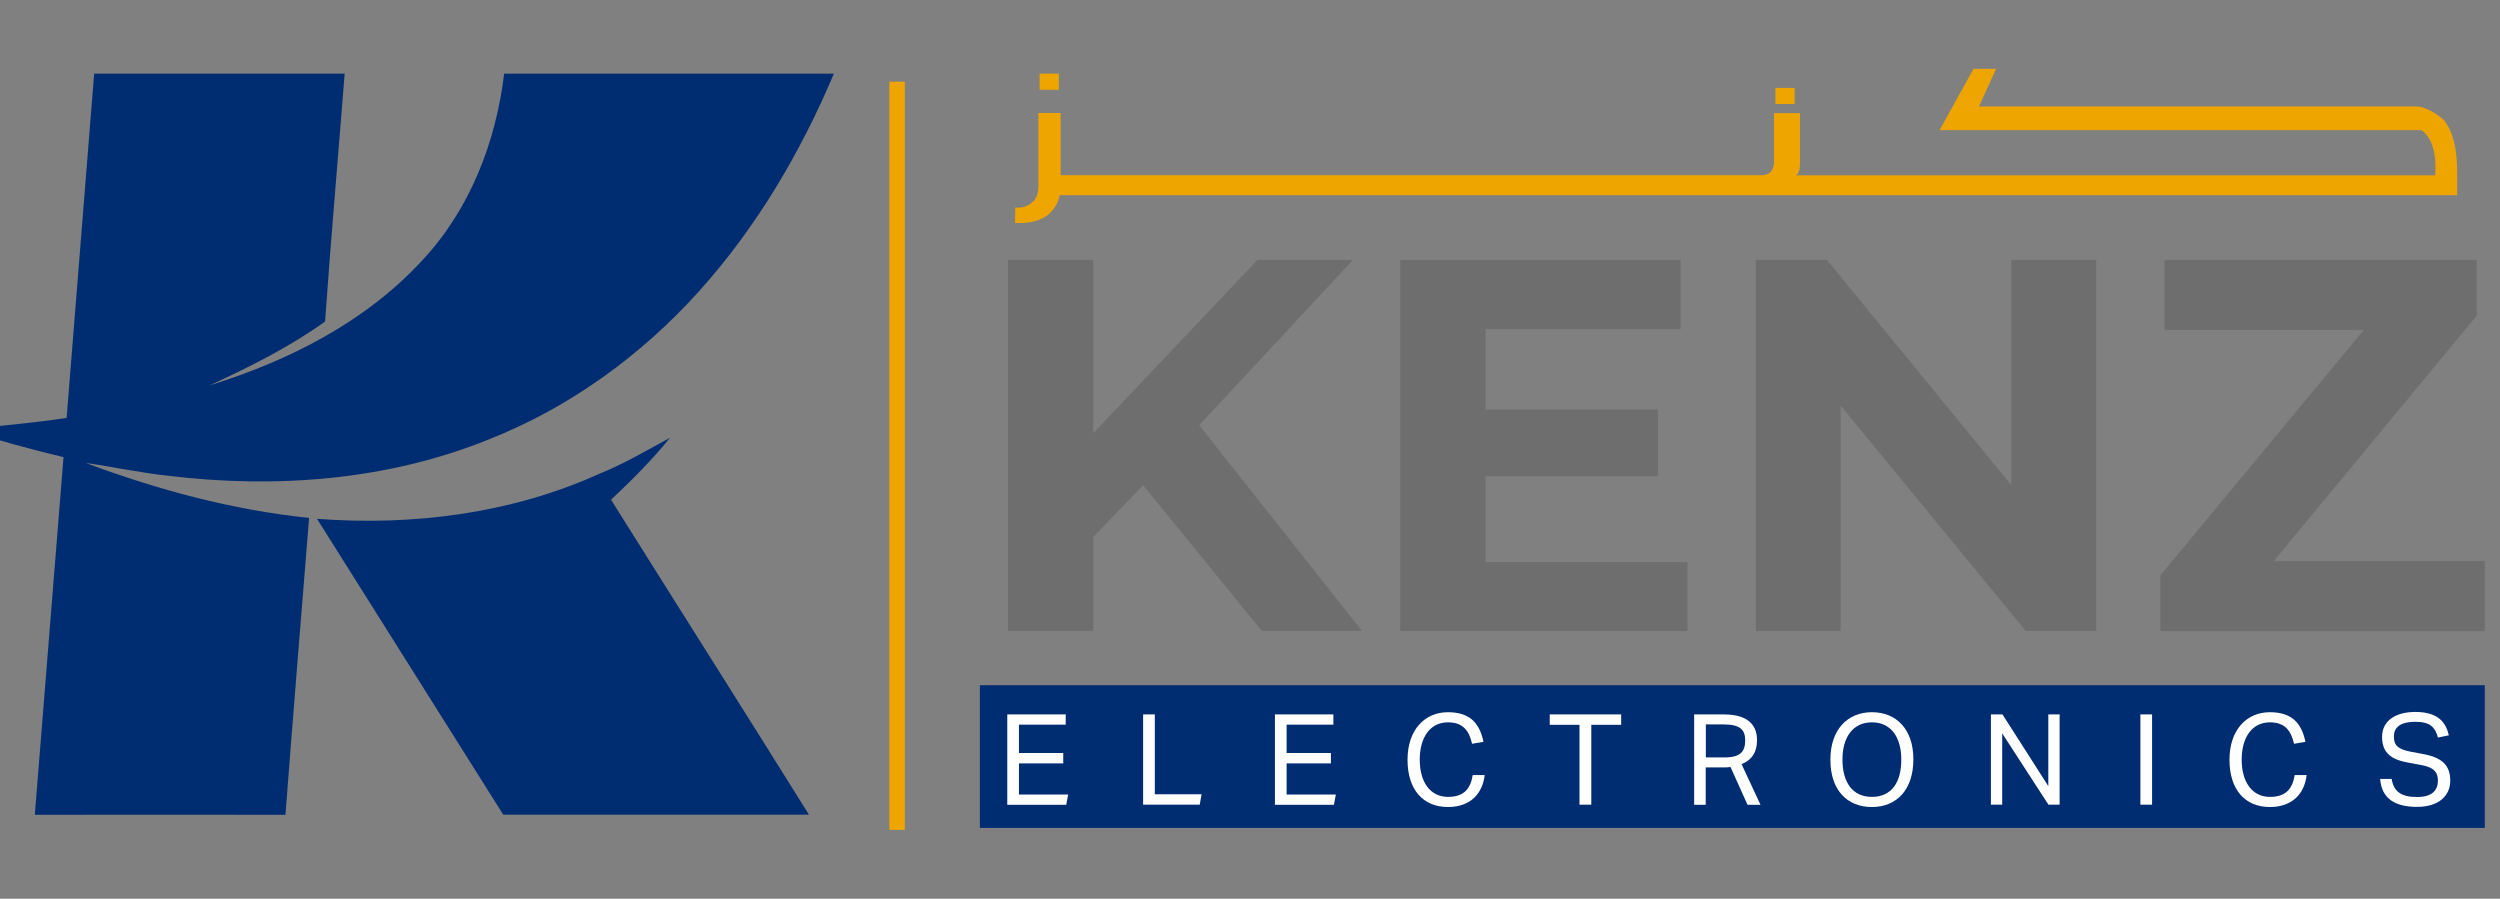
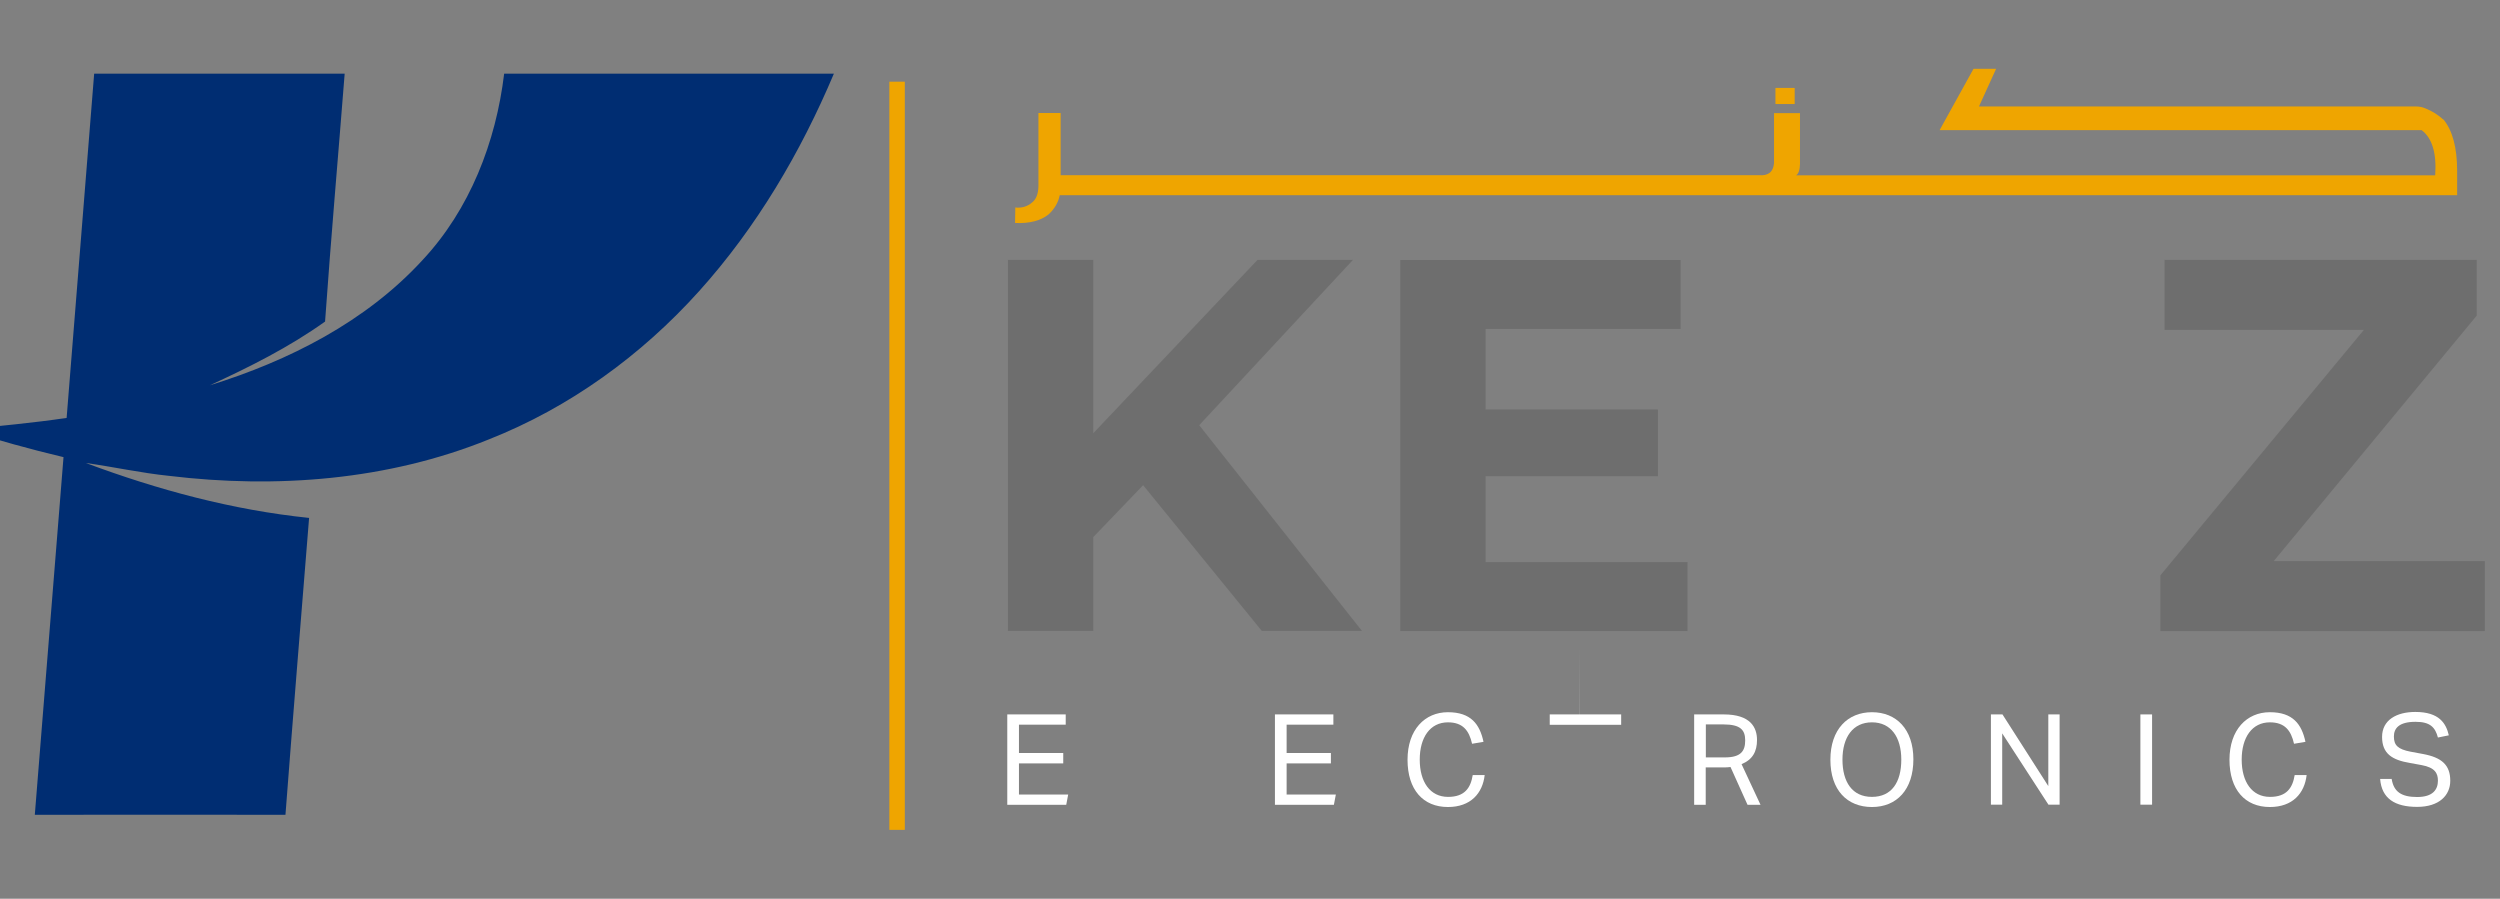
<svg xmlns="http://www.w3.org/2000/svg" id="Layer_1" version="1.1" viewBox="0 0 192.5 69.2">
  <rect x="0" y="0" width="192.5" height="69.2" fill="#808080" stroke="none" />
  <defs>
    <style> .st0 { fill: #fff; } .st1 { fill: #6e6e6e; } .st2 { fill: #002d72; } .st3 { fill: #efa500; } </style>
  </defs>
  <g>
    <path class="st2" d="M7.26,5.67h19.28c-.5,6.36-1.06,12.72-1.51,19.09-2.76,1.97-5.81,3.5-8.88,4.91,6.09-1.89,12.02-4.89,16.38-9.64,3.65-3.9,5.66-9.1,6.29-14.36,8.46,0,16.93,0,25.39,0-2.56,6.07-5.96,11.84-10.38,16.75-4.45,4.95-9.98,8.96-16.18,11.41-7.77,3.15-16.37,3.81-24.64,2.81-2.15-.22-4.26-.69-6.4-.99,5.54,2.07,11.29,3.62,17.19,4.23-.61,7.62-1.24,15.24-1.82,22.86-6.43-.02-12.86,0-19.3,0,.73-9.18,1.47-18.36,2.21-27.54-2.57-.61-5.12-1.32-7.64-2.12,2.63-.28,5.27-.51,7.88-.9.71-8.83,1.41-17.67,2.12-26.5Z" />
-     <path class="st2" d="M46.22,36.45c1.87-.75,3.6-1.79,5.37-2.74-1.38,1.71-2.94,3.26-4.54,4.77,5.07,8.09,10.19,16.15,15.24,24.25-7.85,0-15.7,0-23.54,0-4.78-7.59-9.56-15.18-14.34-22.78,7.41.56,15.01-.41,21.81-3.5Z" />
  </g>
-   <rect class="st2" x="75.45" y="52.76" width="115.88" height="10.99" />
  <g>
    <path class="st1" d="M88.02,37.36l-3.84,4v7.22h-6.57v-28.57h6.57v13.35l12.65-13.35h7.35l-11.84,12.73,12.53,15.84h-7.71l-9.14-11.22Z" />
    <path class="st1" d="M129.94,43.28v5.31h-22.12v-28.57h21.59v5.31h-15.02v6.2h13.27v5.14h-13.27v6.61h15.55Z" />
-     <path class="st1" d="M161.41,20.01v28.57h-5.43l-14.25-17.35v17.35h-6.53v-28.57h5.47l14.2,17.35v-17.35h6.53Z" />
    <path class="st1" d="M191.33,43.2v5.39h-24.98v-4.29l15.67-18.9h-15.35v-5.39h24.04v4.29l-15.63,18.9h16.25Z" />
  </g>
  <g>
    <path class="st0" d="M77.56,55.01h4.5v.79h-3.6v2.18h3.41v.8h-3.41v2.4h3.79l-.15.79h-4.54v-6.95Z" />
-     <path class="st0" d="M88.02,55.01h.9v6.15h3.6l-.14.8h-4.36v-6.95Z" />
    <path class="st0" d="M98.17,55.01h4.5v.79h-3.6v2.18h3.41v.8h-3.41v2.4h3.79l-.15.79h-4.54v-6.95Z" />
    <path class="st0" d="M114.32,59.68c-.16,1.41-1.08,2.46-2.83,2.46-1.91,0-3.11-1.33-3.11-3.64s1.33-3.66,3.11-3.66,2.45.93,2.74,2.28l-.88.15c-.23-1.02-.71-1.65-1.86-1.65-1.37,0-2.17,1.16-2.17,2.87s.79,2.87,2.18,2.87c1.28,0,1.74-.69,1.9-1.68h.92Z" />
-     <path class="st0" d="M121.63,55.81h-2.3v-.8h5.5v.8h-2.3v6.15h-.91v-6.15Z" />
+     <path class="st0" d="M121.63,55.81h-2.3v-.8h5.5v.8h-2.3h-.91v-6.15Z" />
    <path class="st0" d="M130.45,55.01h2.28c2.07,0,2.56,1.01,2.56,1.97,0,.89-.34,1.51-1.19,1.86l1.46,3.13h-1l-1.31-2.91c-.17.03-.38.03-.54.03h-1.37v2.88h-.89v-6.95ZM132.82,58.32c1.25,0,1.56-.51,1.56-1.31s-.36-1.23-1.67-1.23h-1.36v2.54h1.48Z" />
    <path class="st0" d="M140.94,58.5c0-2.34,1.33-3.66,3.2-3.66s3.19,1.3,3.19,3.63-1.28,3.67-3.19,3.67-3.2-1.3-3.2-3.64ZM146.4,58.49c0-1.72-.79-2.87-2.26-2.87s-2.27,1.15-2.27,2.87.75,2.87,2.27,2.87,2.26-1.13,2.26-2.87Z" />
    <path class="st0" d="M153.3,55.01h.89l3.53,5.52v-5.52h.87v6.95h-.86l-3.56-5.49v5.49h-.87v-6.95Z" />
    <path class="st0" d="M164.81,55.01h.9v6.95h-.9v-6.95Z" />
    <path class="st0" d="M177.61,59.68c-.16,1.41-1.08,2.46-2.83,2.46-1.91,0-3.11-1.33-3.11-3.64s1.33-3.66,3.11-3.66,2.45.93,2.74,2.28l-.88.15c-.23-1.02-.71-1.65-1.86-1.65-1.37,0-2.17,1.16-2.17,2.87s.79,2.87,2.18,2.87c1.28,0,1.74-.69,1.9-1.68h.92Z" />
    <path class="st0" d="M184.16,59.99c.16.97.74,1.38,1.96,1.38s1.6-.58,1.6-1.26c0-.55-.21-1.01-1.27-1.2l-.88-.16c-1.37-.23-2.15-.71-2.15-2.01s1.12-1.92,2.56-1.92c1.85,0,2.37.89,2.58,1.8l-.84.17c-.21-.79-.6-1.21-1.72-1.21-1.28,0-1.67.5-1.67,1.13,0,.68.31.98,1.28,1.17l.97.18c1.44.27,2.09.85,2.09,2.06,0,1.12-.85,2.01-2.55,2.01s-2.73-.63-2.85-2.15h.9Z" />
  </g>
  <rect class="st3" x="68.48" y="6.29" width="1.19" height="57.61" />
  <g>
-     <rect class="st3" x="80.05" y="5.67" width="1.48" height="1.24" />
    <rect class="st3" x="136.71" y="6.77" width="1.48" height="1.24" />
    <path class="st3" d="M188.14,9.21c-.41-.37-.86-.65-1.35-.85h0c-.22-.1-.47-.16-.73-.16h-33.68l1.32-2.9h-1.74l-2.61,4.72h1.19s0,0,0,0h35.92c.81.6,1.17,1.76,1.05,3.48h-7.93s-39.71,0-39.71,0h-1.57c.19-.12.29-.42.3-.89v-3.9h-2v3.86c-.06.67-.44.98-1.16.92h-1.08s-52.69,0-52.69,0v-4.79h-1.71v5.57c0,.54-.12.94-.36,1.2-.33.34-.73.52-1.2.52-.07,0-.14,0-.22-.02l-.02,1.2c1.12.05,1.99-.18,2.59-.67.45-.42.74-.91.85-1.47h107.6v-1.75s0-.12,0-.12c0-1.8-.36-3.13-1.07-3.98Z" />
  </g>
</svg>